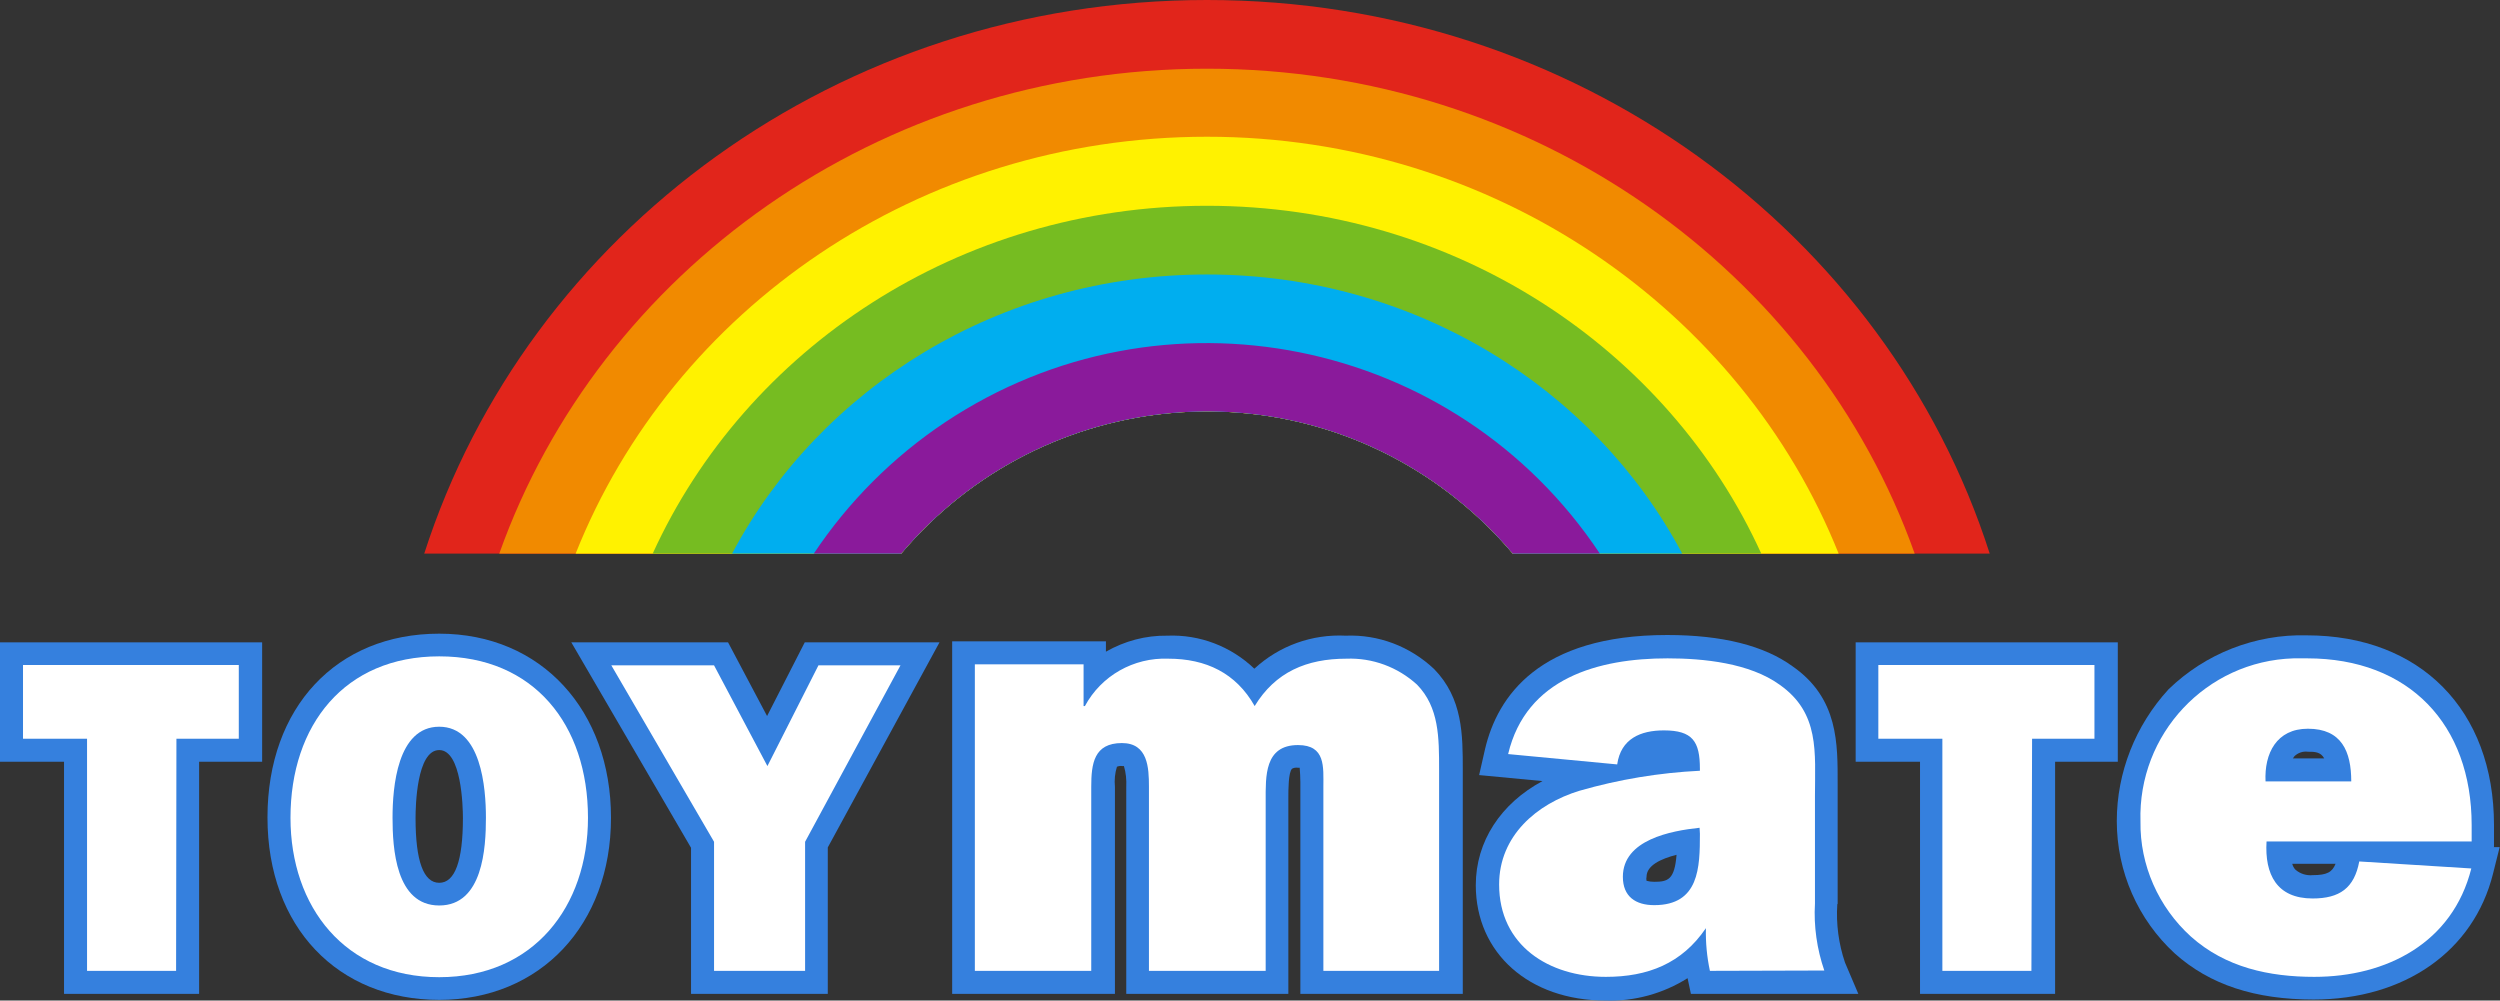
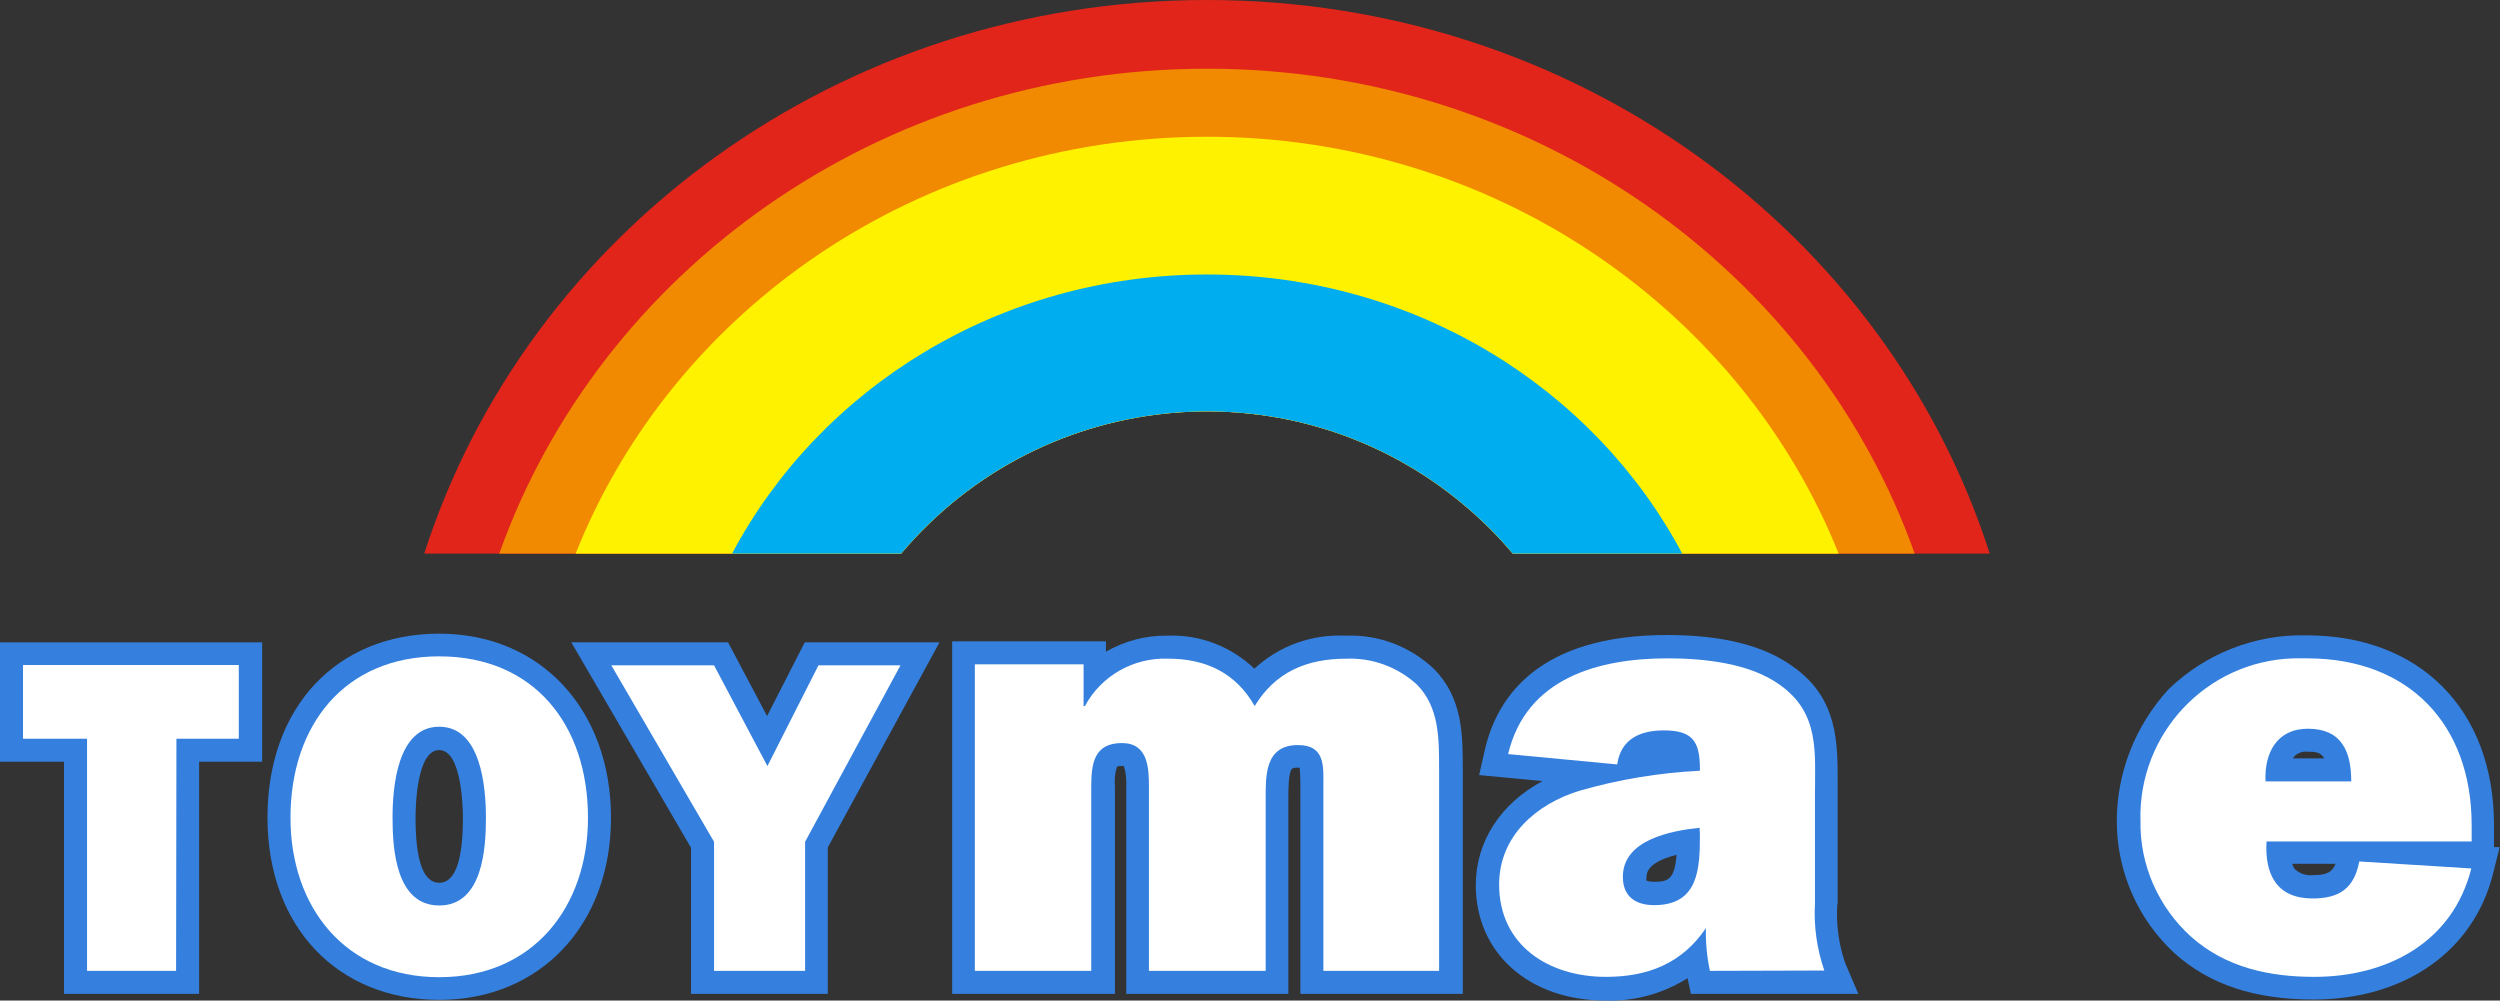
<svg xmlns="http://www.w3.org/2000/svg" version="1.1" id="Layer_1" x="0px" y="0px" viewBox="0 0 749.6 300" style="enable-background:new 0 0 749.6 300;" xml:space="preserve">
  <rect x="0" y="0" width="749.6" height="300" fill="#333333" stroke="none" />
  <style type="text/css">
	.st0{fill:#E1251B;}
	.st1{fill:#F18A00;}
	.st2{fill:#FFF200;}
	.st3{fill:#76BC21;}
	.st4{fill:#00AEEF;}
	.st5{fill:#8A1A9B;}
	.st6{fill:#3580DE;}
	.st7{fill:#FFFFFF;}
</style>
  <g id="Layer_2_00000137112407426554931980000004865933800804530073_">
    <g id="Logo">
      <path class="st0" d="M270.2,166c42.8-50.7,118.5-57.1,169.1-14.3c5.2,4.4,9.9,9.1,14.3,14.3h143C565.8,69.8,472.4,0,361.9,0    S158.1,69.8,127.2,166H270.2z" />
      <path class="st1" d="M270.2,166c42.8-50.7,118.5-57.1,169.1-14.3c5.2,4.4,9.9,9.1,14.3,14.3h120.5C544,81.4,460.4,20.6,361.9,20.6    S179.8,81.4,149.7,166H270.2z" />
      <path class="st2" d="M270.2,166c42.8-50.7,118.5-57.1,169.1-14.3c5.2,4.4,9.9,9.1,14.3,14.3h97.7C522.1,93,448.2,41,361.9,41    S201.7,92.8,172.6,166H270.2z" />
-       <path class="st3" d="M270.2,166c42.8-50.7,118.5-57.1,169.1-14.3c5.2,4.4,9.9,9.1,14.3,14.3h74.5    c-27.9-61.4-91.8-104.3-166.2-104.3S223.7,104.6,195.7,166H270.2z" />
      <path class="st4" d="M270.2,166c42.8-50.7,118.5-57.1,169.1-14.3c5.2,4.4,9.9,9.1,14.3,14.3h50.8c-26.4-49.7-80.3-83.7-142.5-83.7    s-116,34-142.4,83.7H270.2z" />
-       <path class="st5" d="M270.2,166c42.8-50.7,118.5-57.1,169.1-14.3c5.2,4.4,9.9,9.1,14.3,14.3h26.1    c-43.3-65.1-131.2-82.7-196.3-39.4c-15.6,10.4-29,23.8-39.4,39.4H270.2z" />
      <path class="st6" d="M131.7,190c-30.8,0-51.5,22.1-51.5,55.1s21.2,54.7,51.5,54.7s51.5-22.5,51.5-54.6S162.4,190,131.7,190z     M138.8,245.3c0,12.9-2.4,19.4-7.1,19.4c-4.7,0-7.1-6.5-7.1-19.4c0-3.4,0.3-20.4,7.1-20.4C138.4,224.9,138.8,241.9,138.8,245.3z" />
      <polygon class="st6" points="0,228.4 19.2,228.4 19.2,298 59.7,298 59.7,228.4 78.6,228.4 78.6,192.6 0,192.6   " />
      <polygon class="st6" points="230,214.7 218.3,192.6 171.3,192.6 207.2,254.2 207.2,298 248.2,298 248.2,254.1 281.7,192.6     241.3,192.6   " />
      <path class="st6" d="M403.5,190.6c-10.1-0.5-19.9,3-27.4,9.9c-7-6.7-16.4-10.3-26.1-9.9c-6.5-0.1-12.8,1.6-18.4,4.8v-3.1h-46.1    V298h48.8v-62.1c-0.2-2,0-4.1,0.6-6c0.5-0.2,1.1-0.3,1.6-0.2h0.5c0.6,2,0.8,4.1,0.7,6.2V298h48.6v-58.7c0-2.5,0-7.7,1.1-8.8    c0.5-0.3,1.2-0.4,1.8-0.3h0.5c0.1,1.4,0.2,2.9,0.2,4.3V298h48.7v-67.1c0-10.6,0-21.5-8.6-30.3    C422.8,193.8,413.3,190.2,403.5,190.6L403.5,190.6z" />
-       <path class="st6" d="M551,271v-35.9c0-12,0.3-25.7-13.5-35.3c-8.5-6.2-21.1-9.4-37.6-9.4c-38.5,0-50.9,18.5-54.6,34.1l-1.8,7.9    l19,1.8c-12.5,6.7-20,18.1-20,31.2c0,20.4,16,34.6,38.9,34.6c8.7,0.3,17.3-2.1,24.6-6.7l1,4.7h50.2l-4-9.4    c-1.9-5.6-2.7-11.6-2.3-17.5L551,271z M496,264.4c-0.8,0-1.6-0.1-2.3-0.3l0,0c-0.1-0.4-0.1-0.8,0-1.2c0-3.4,4.3-5.4,9-6.6    C502.1,263.7,500.2,264.4,496,264.4L496,264.4z" />
-       <polygon class="st6" points="635,192.6 556.4,192.6 556.4,228.4 575.7,228.4 575.7,298 616.2,298 616.2,228.4 635,228.4   " />
+       <path class="st6" d="M551,271v-35.9c0-12,0.3-25.7-13.5-35.3c-8.5-6.2-21.1-9.4-37.6-9.4c-38.5,0-50.9,18.5-54.6,34.1l-1.8,7.9    l19,1.8c-12.5,6.7-20,18.1-20,31.2c0,20.4,16,34.6,38.9,34.6c8.7,0.3,17.3-2.1,24.6-6.7l1,4.7h50.2l-4-9.4    c-1.9-5.6-2.7-11.6-2.3-17.5L551,271z M496,264.4c-0.8,0-1.6-0.1-2.3-0.3l0,0c-0.1-0.4-0.1-0.8,0-1.2c0-3.4,4.3-5.4,9-6.6    C502.1,263.7,500.2,264.4,496,264.4z" />
      <path class="st6" d="M747.8,253.9v-6.5c0-34.5-22.1-56.9-56.2-56.9c-15.4-0.4-30.4,5.5-41.4,16.2c-9.9,10.8-15.5,24.9-15.5,39.5    c0,15.1,6.3,29.5,17.4,39.7c10.5,9.4,24.1,13.8,41.6,13.8c27.3,0,48-14.5,53.8-37.7l2-8h-1.8L747.8,253.9z M696.9,227.4h-9.4    l0.5-0.7c1.1-1,2.5-1.5,4-1.3C694,225.4,695.8,225.4,696.9,227.4z M693.5,262.4c-1.9,0.2-3.8-0.4-5.2-1.6c-0.5-0.5-0.8-1.1-1-1.8    h13C699.3,261.5,697.7,262.4,693.5,262.4L693.5,262.4z" />
      <path class="st7" d="M176.3,245.2c0,26.6-16.3,47.8-44.6,47.8s-44.6-21.1-44.6-47.8c0-27.8,16.2-48.4,44.6-48.4    S176.3,217.3,176.3,245.2z M117.7,245.2c0,9,0.9,26.3,14,26.3s14-17.3,14-26.3s-1.4-27.3-14-27.3S117.7,236.1,117.7,245.2z" />
      <path class="st7" d="M52.8,291.1H26.1v-69.6H6.9v-22.1h64.7v22.1H52.9L52.8,291.1z" />
      <path class="st7" d="M241.4,252.4v38.7h-27.3v-38.7l-30.8-52.9h30.8l16,30.2l15.3-30.2H270L241.4,252.4L241.4,252.4z" />
      <path class="st7" d="M324.9,199.2v12.5h0.4c4.9-9.1,14.6-14.6,25-14.2c11.3,0,20.3,4.3,25.9,14.2c6.2-10.2,15.6-14.2,27.5-14.2    c7.8-0.3,15.4,2.5,21.2,7.8c6.6,6.8,6.6,15.8,6.6,25.6v60.2h-34.7v-55.2c0-5.9,0.7-12.5-7.6-12.5c-10.1,0-9.7,9.4-9.7,16.7v51h-35    v-55.2c0-5.7-0.3-13.1-8.1-13.1c-8.4,0-9.2,6.2-9.2,13.1v55.2h-34.9v-91.9H324.9z" />
      <path class="st7" d="M512.7,291.1c-0.9-4.2-1.3-8.5-1.2-12.8c-7.2,10.6-17.4,14.6-30,14.6c-17.1,0-32-9.4-32-27.7    c0-14.6,11.3-24.2,24.1-28.1c11.8-3.4,23.9-5.4,36.1-6v-0.6c0-8.2-2.2-11.5-10.8-11.5c-7,0-12.9,2.5-14,10.2l-32.7-3.1    c5.4-22.8,27.1-28.7,47.8-28.7c10.8,0,24.6,1.4,33.6,7.9c12.1,8.5,10.6,20.3,10.6,33.4v32.2c-0.4,6.8,0.6,13.7,2.8,20.1    L512.7,291.1z M509.6,248.2c-8.6,0.9-23,3.6-23,14.7c0,5.9,3.8,8.5,9.4,8.5c13.5,0,13.7-11.3,13.7-21.4L509.6,248.2z" />
-       <path class="st7" d="M609.1,291.1h-26.7v-69.6h-19.2v-22.1H628v22.1h-18.7L609.1,291.1z" />
      <path class="st7" d="M741,260.4c-5.6,22.3-25.4,32.5-47.1,32.5c-13.5,0-26.6-2.8-37-12.1c-9.7-8.8-15.3-21.4-15.1-34.5    c-0.8-26.2,19.7-48.1,45.9-48.9c1.4,0,2.7,0,4.1,0c30.5,0,49.3,19.8,49.3,50v4.9h-61.5c-0.6,9.9,3.1,17.1,13.8,17.1    c8.1,0,12.5-3.1,14-11.1L741,260.4L741,260.4z M705,234.3c0-9-2.9-15.8-13-15.8c-9.4,0-13.1,7.4-12.7,15.8H705z" />
    </g>
  </g>
</svg>